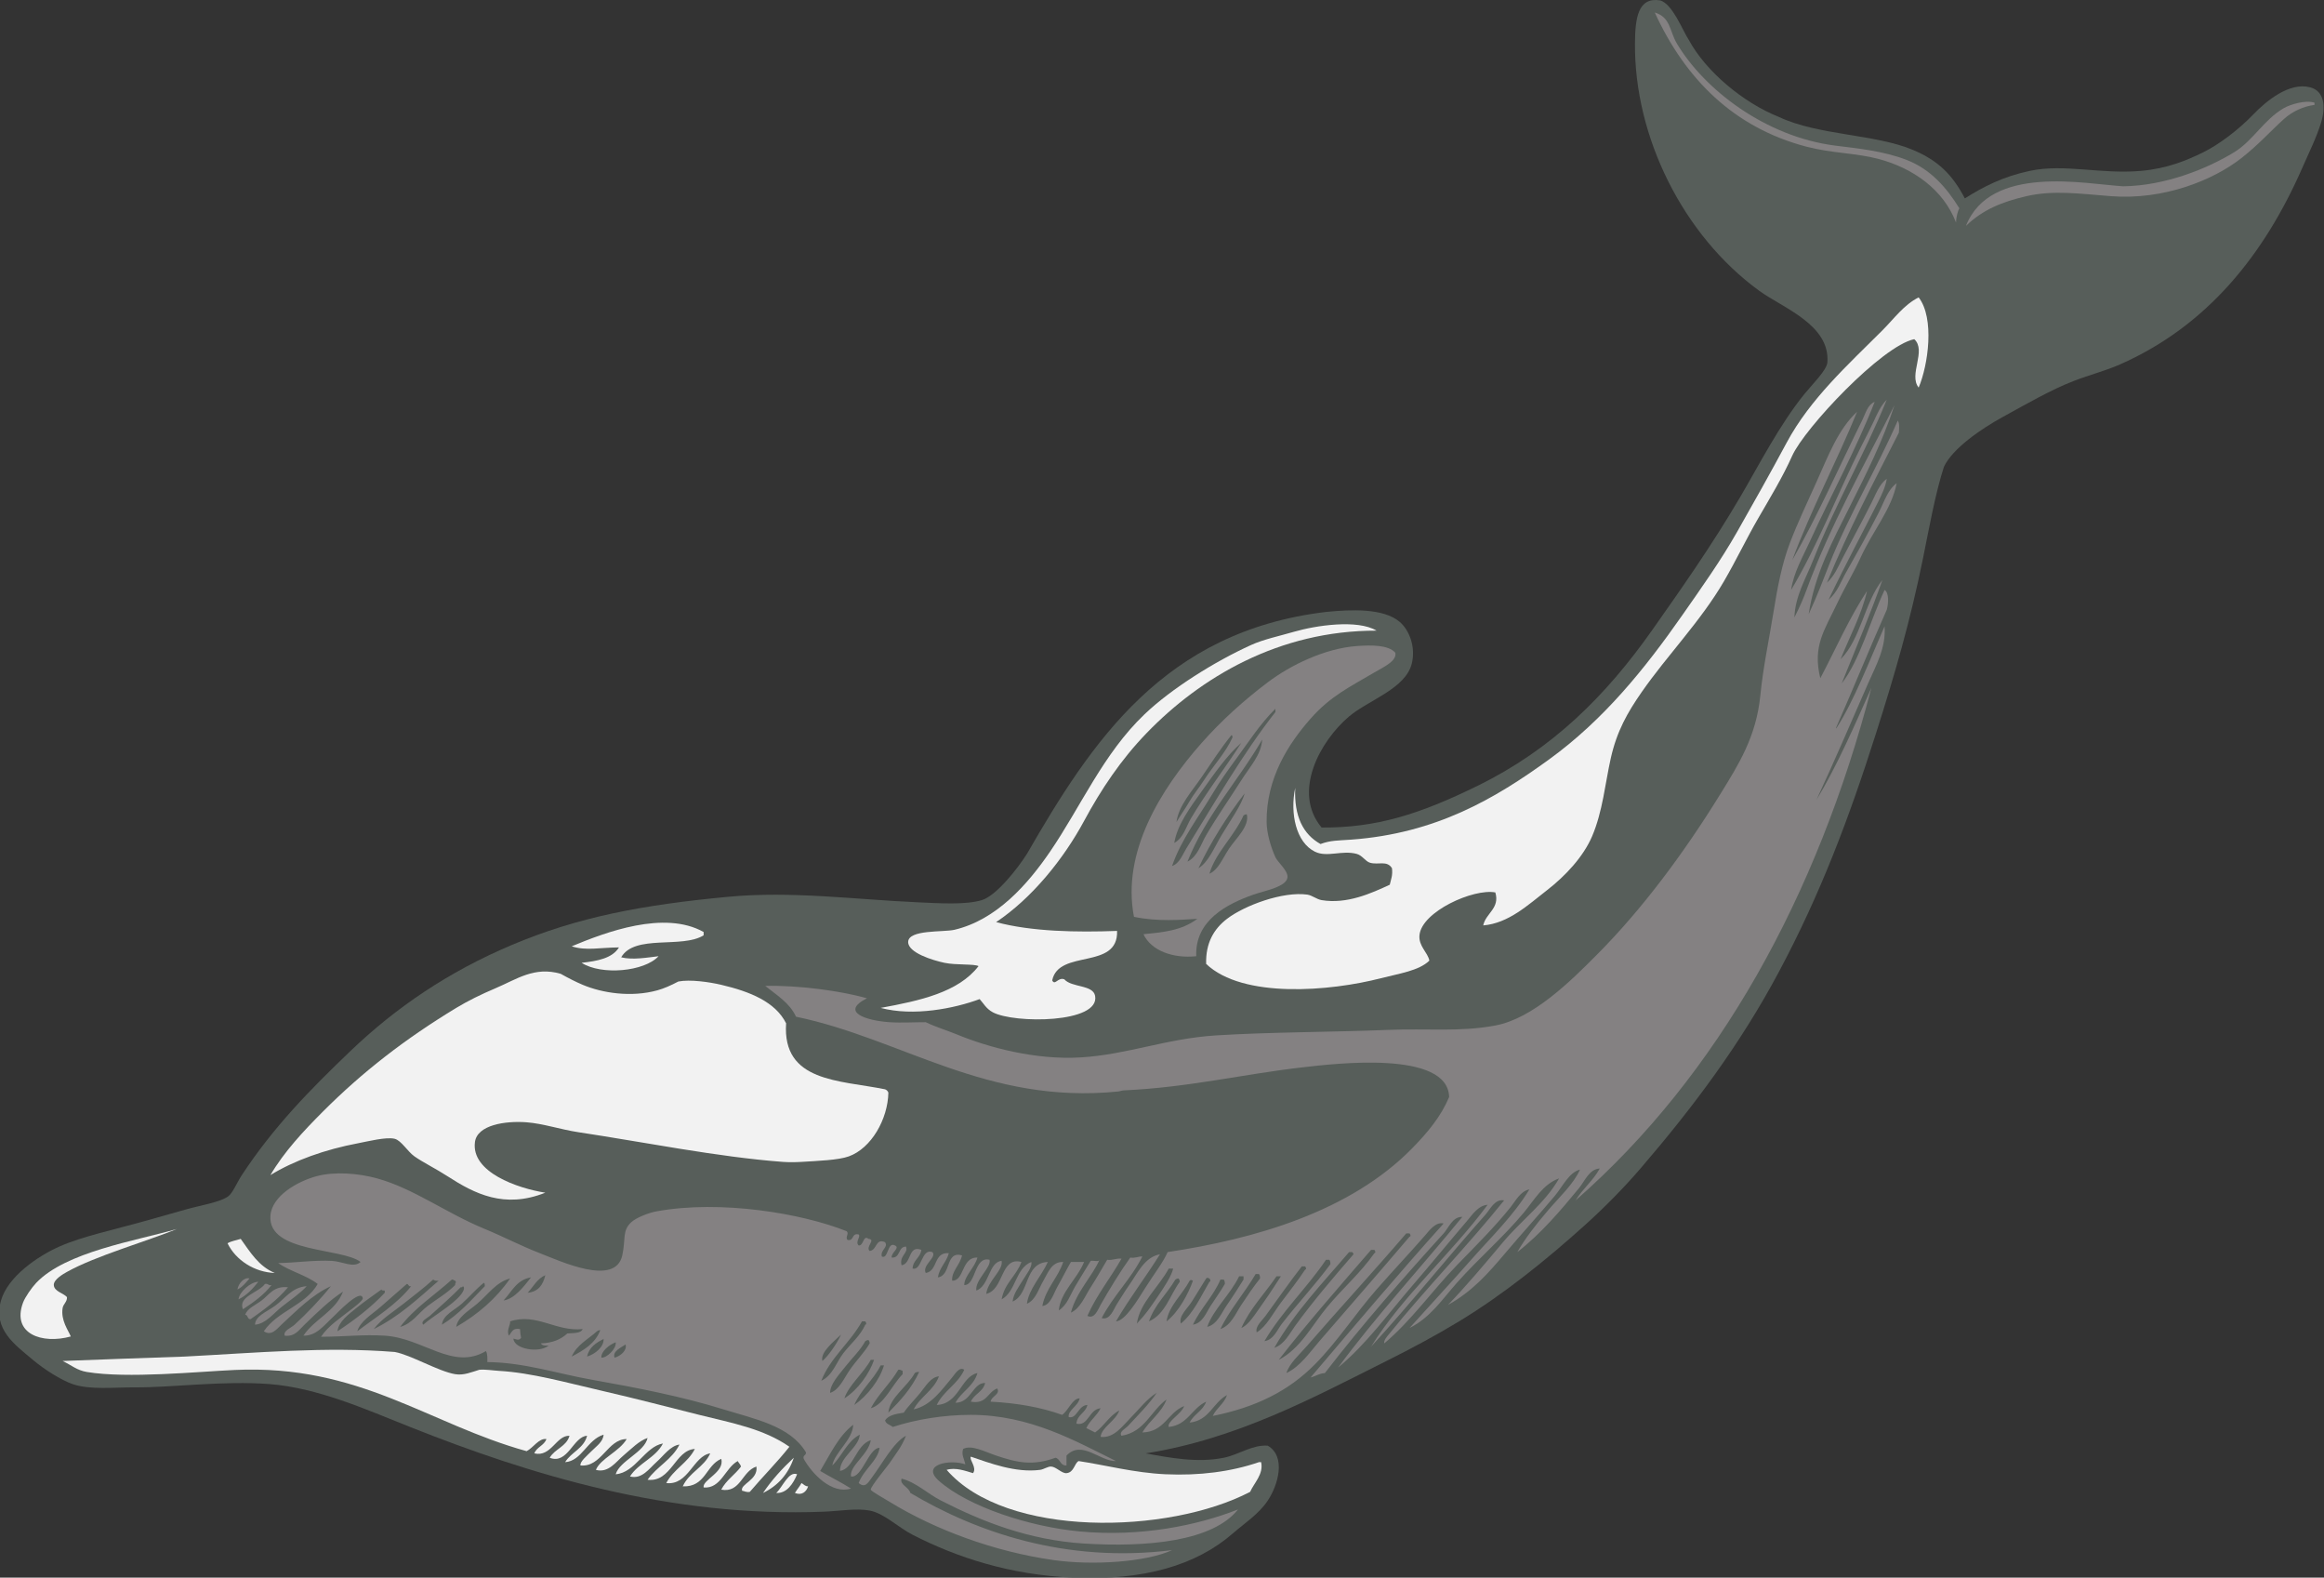
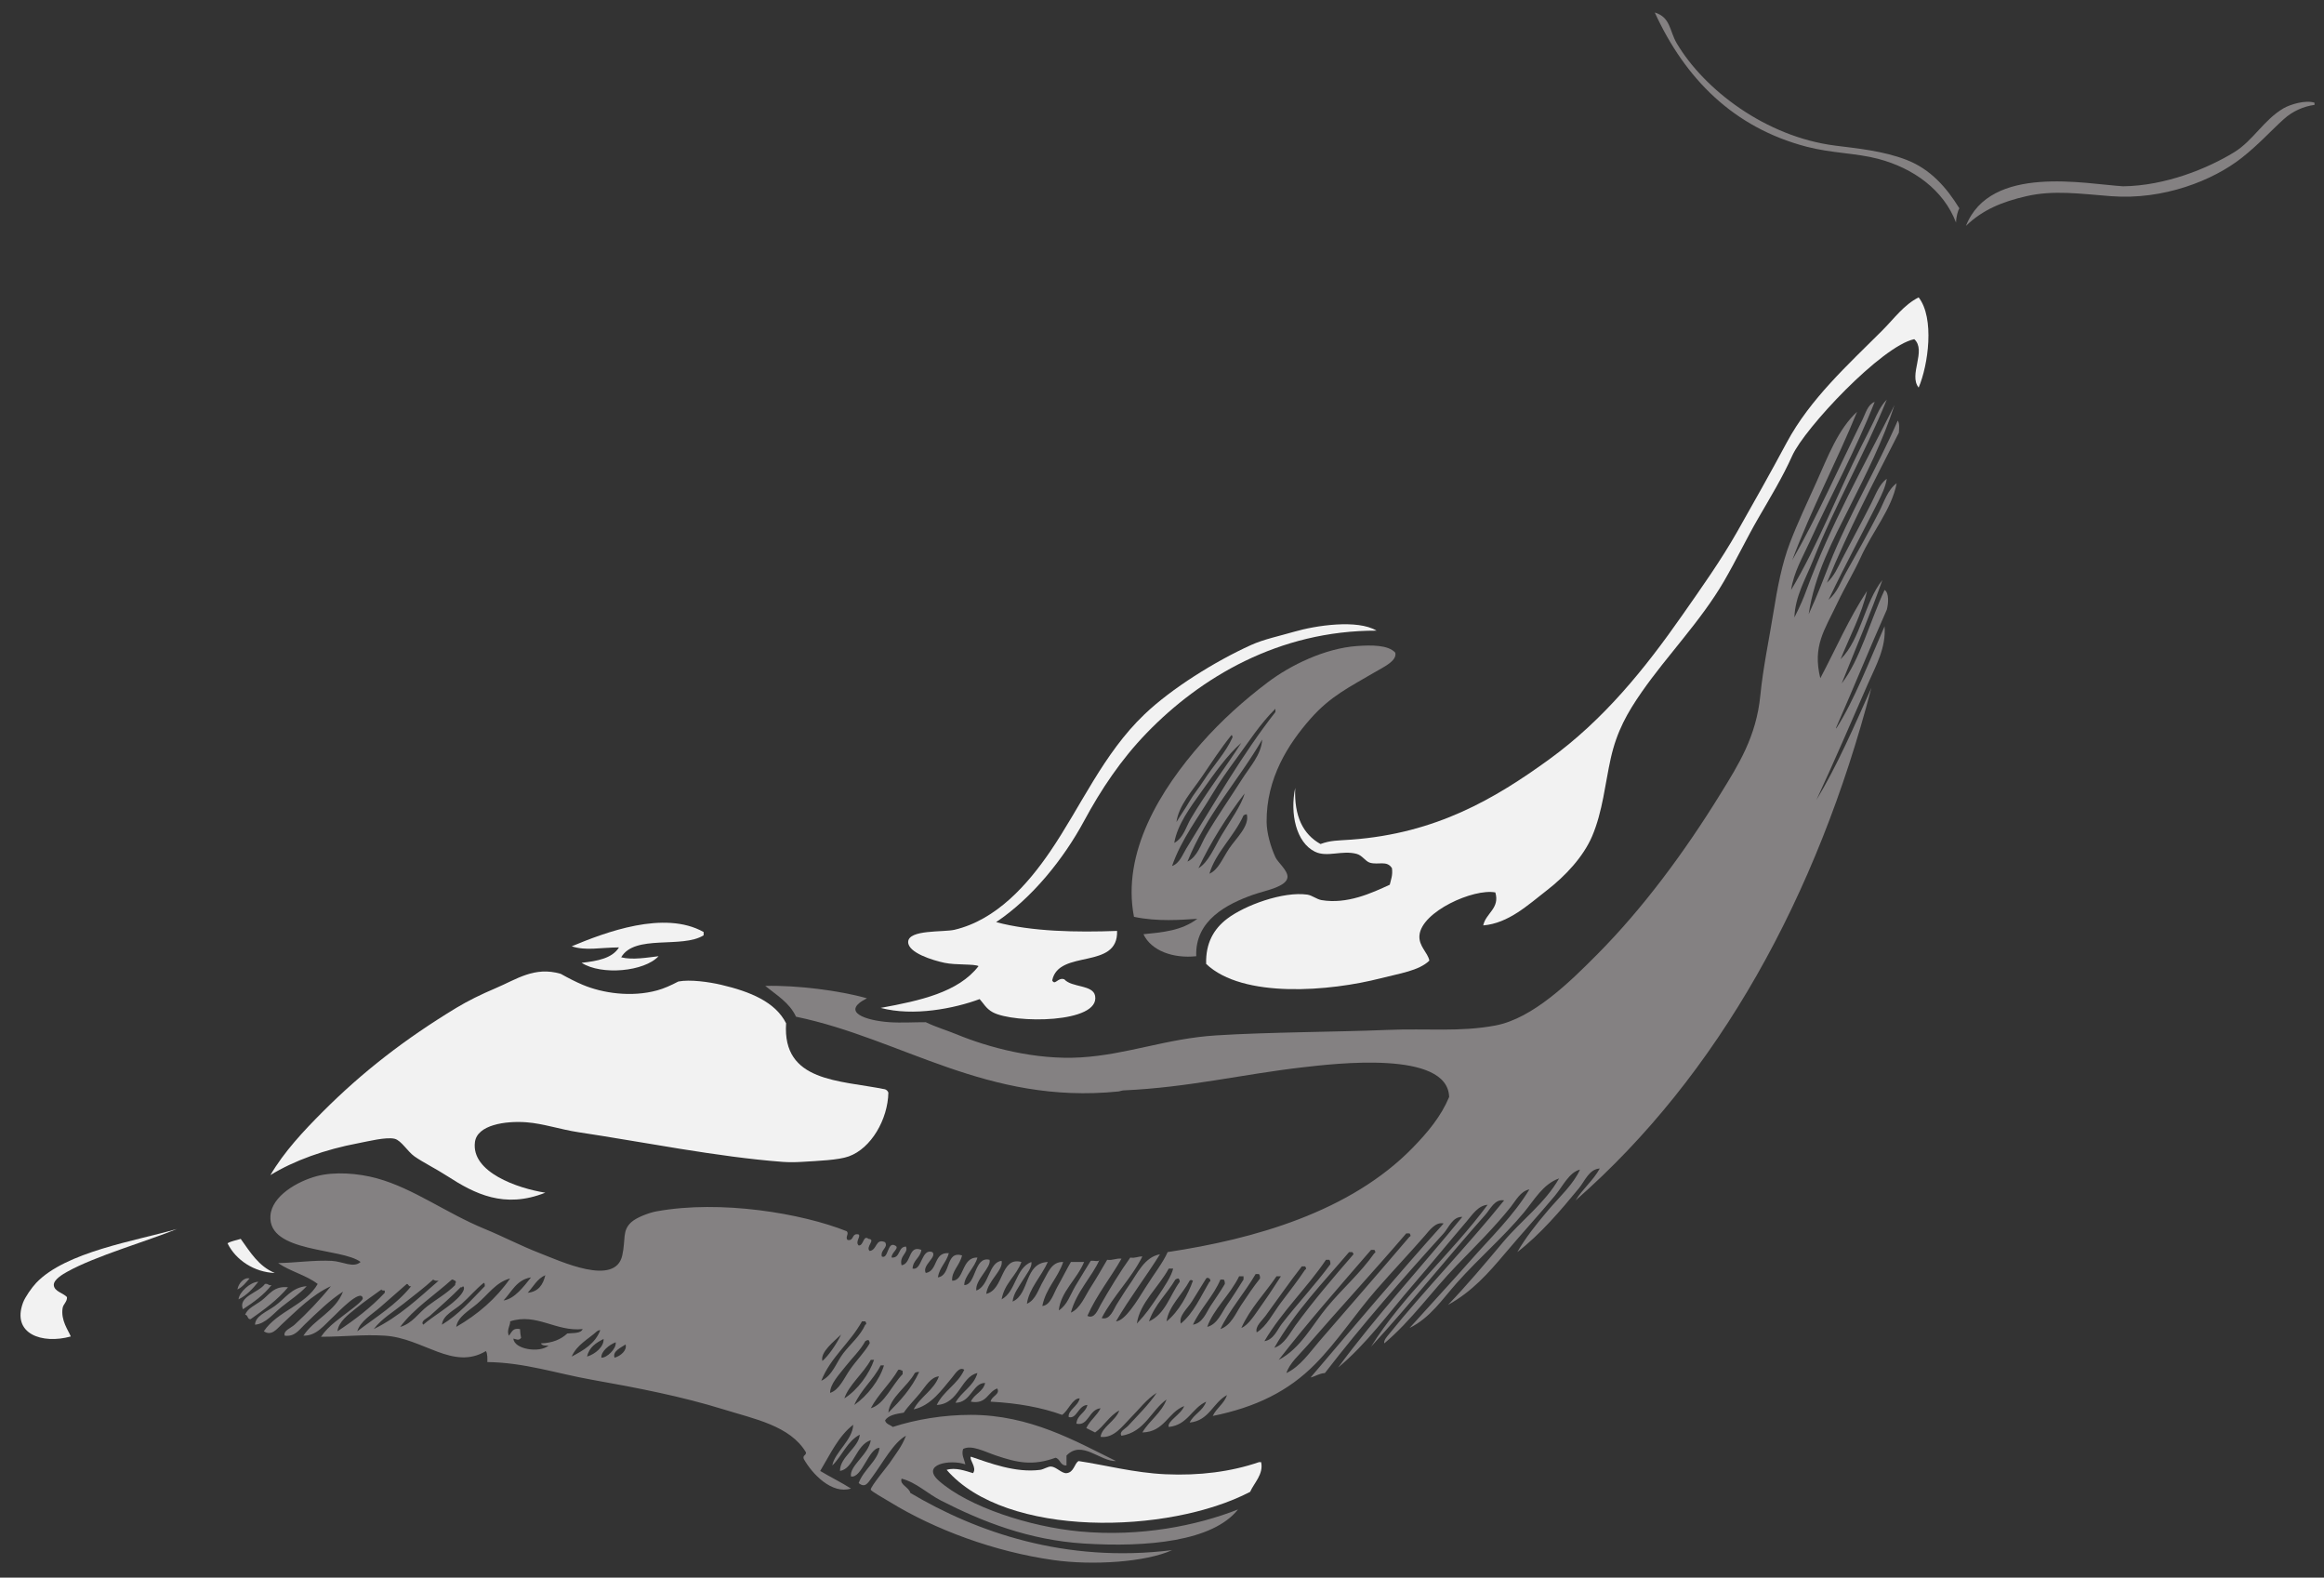
<svg xmlns="http://www.w3.org/2000/svg" viewBox="0 0 890.12 604.08" height="604.08" width="890.12" xml:space="preserve" id="svg2" version="1.1">
  <rect x="0" y="0" width="890.12" height="604.08" fill="#333333" stroke="none" />
  <defs id="defs6" />
  <g transform="matrix(1.333,0,0,-1.333,0,604.08)" id="g10">
    <g transform="scale(0.1)" id="g12">
-       <path id="path14" style="fill:#575e5a;fill-opacity:1;fill-rule:nonzero;stroke:none" d="m 3291.86,357.012 c 71.21,-13.067 149.27,-27.871 224.31,-12.637 44.14,8.965 81.28,37.793 126.37,34.766 53.62,-31.368 29.84,-113.243 0,-157.969 -25.75,-38.652 -66.32,-64.57 -101.09,-94.785 C 3437.15,35.762 3286.55,-8.926 3083.34,0 c -181.31,7.988 -332.42,57.266 -461.27,123.223 -41.1,21.035 -82.01,61.757 -123.22,69.511 -38.32,7.207 -86.86,-1.425 -129.53,-3.164 -444.93,-18.183 -848.79,107.227 -1191.1,243.282 -126.85,50.41 -264.978,112.48 -404.392,123.222 -133.144,10.235 -280.258,-10.254 -385.449,-9.492 -59.895,0.43 -130.348,-7.91 -180.082,9.492 C 175.41,567.559 127.242,598.008 94.555,625.566 43.207,668.887 -20.836,713.008 2.934,796.172 22.516,864.688 107.719,923.125 170.383,950.996 c 65.656,29.199 159.773,49.164 243.273,72.654 32.594,9.18 78.77,22.25 123.219,34.75 37.523,10.56 98.129,20.35 120.055,37.91 12.379,9.92 24.55,39.74 37.914,60.04 91.207,138.49 195.023,244.49 312.776,357.01 130.79,124.96 280.43,226.6 461.27,303.3 191.45,81.19 377.13,115.86 622.4,139 184.01,17.37 366.77,-7.89 546.57,-15.78 59.81,-2.63 136.34,-7.93 183.25,6.31 41.15,12.5 101.43,88.56 129.53,132.7 185.93,322.58 394.46,639.73 859.35,695.06 73.17,7.19 164.83,11.13 211.68,-28.44 27.04,-22.83 46.84,-71.5 34.76,-120.05 -18,-72.35 -124.78,-104.82 -180.09,-151.66 -83,-70.29 -164.34,-216.83 -78.98,-319.09 157.07,-1.02 280.78,37.69 448.64,120.06 213.93,104.99 367.85,257.57 502.33,448.63 83.64,118.84 168.92,239.54 252.76,382.28 53.84,91.7 111.66,205.35 183.23,293.83 21.82,26.96 64.75,68.9 66.36,91.62 7.66,108.32 -128.25,156.16 -195.89,205.36 -218.59,159.02 -359.15,441.65 -357.01,710.86 0.57,71.97 8.29,133.76 72.67,123.22 35.57,-10.36 64.68,-87.52 82.15,-113.74 48.82,-90.13 155.65,-179.89 259.06,-221.16 113.23,-53.24 276.9,-48.75 385.45,-94.78 72.33,-30.68 112.79,-70.99 148.49,-139.01 53.83,33.84 109,62.48 186.4,78.98 99.82,21.29 202.99,-10.12 319.11,0 75.82,6.62 130.9,29.65 180.07,53.71 44.24,21.65 102.48,65.84 142.18,107.42 38.71,40.56 105.05,94.46 164.28,78.99 41.67,-10.89 45.11,-56.59 31.6,-101.1 -12.96,-42.69 -35.36,-87.62 -53.71,-129.54 -109.64,-250.46 -273.83,-455.12 -524.47,-565.53 -41.95,-18.49 -85.25,-29.06 -132.68,-47.39 -65.03,-25.13 -135.76,-66.02 -205.36,-104.26 -61.09,-33.56 -142.63,-89.55 -167.45,-142.18 -25.16,-77.34 -43.77,-182.35 -60.03,-262.22 -37.69,-185.17 -81.07,-333.25 -135.85,-505.5 -76.82,-241.52 -158.65,-458.73 -278.03,-682.42 -112.2,-210.29 -247.21,-390.02 -398.09,-565.55 -48.56,-56.5 -104.54,-112.93 -157.96,-161.11 -112.83,-101.778 -235.14,-200.352 -363.32,-278.028 -68.14,-41.308 -136.92,-77.91 -208.53,-113.75 -206.35,-103.281 -429.65,-224.355 -691.9,-265.39 v 0" />
      <path id="path16" style="fill:#848182;fill-opacity:1;fill-rule:nonzero;stroke:none" d="m 5648.76,3882.89 c 70.22,178.09 344.38,120.04 451.79,113.74 121.29,1.52 242.16,50.78 319.1,97.94 54.28,33.27 85.11,93.3 142.18,126.38 18.57,10.77 62.73,24.32 88.46,15.79 0,-2.1 0,-4.2 0,-6.31 -30.28,-4.07 -62.23,-17.31 -88.46,-41.08 -38.42,-34.78 -71.17,-71.9 -120.06,-110.58 -83.01,-65.62 -225.83,-122.11 -375.98,-110.57 -89.41,6.86 -165,18.01 -243.27,0 -69.93,-16.11 -125.37,-38.67 -173.76,-85.31 z m -28.44,9.48 c -35.93,93.94 -122.28,156.42 -224.31,183.24 -62.85,16.53 -133.43,15.92 -205.37,34.77 -209.88,54.96 -348.9,195.48 -435.99,385.44 45.77,-13.65 42.1,-52.92 63.18,-88.47 79.12,-133.38 255.73,-268.45 454.96,-293.82 63.73,-8.12 137.85,-14.98 205.35,-41.07 69.2,-26.74 115.15,-79.83 151.66,-139.02 -3.55,-5.26 -9.27,-24.42 -9.48,-41.07 v 0" />
      <path id="path18" style="fill:#f2f2f2;fill-opacity:1;fill-rule:nonzero;stroke:none" d="m 5512.9,3418.46 c -29.82,36.7 23.42,105.97 -12.63,139.02 -93.28,-19.24 -315.57,-256.28 -350.69,-334.9 -27.33,-61.15 -63.24,-120.13 -97.95,-180.08 -33.49,-57.86 -62.69,-119.47 -97.94,-180.09 -66.68,-114.69 -162.68,-212.27 -236.95,-319.09 -40.59,-58.39 -71.06,-111.89 -88.47,-189.57 -16.18,-72.21 -23.17,-153.03 -53.71,-224.32 -25.13,-58.71 -76.69,-113.88 -129.53,-154.8 -54.75,-42.4 -110.47,-95.02 -183.24,-101.09 7.09,35 48.56,48.98 34.75,94.76 -62.66,11.8 -211.93,-54.92 -217.99,-123.2 -2.78,-31.23 24,-49.2 28.42,-72.68 -29.52,-29.08 -87.03,-37.13 -139.01,-50.54 -145.62,-37.6 -396.64,-59.4 -502.33,41.07 -1.69,60.33 22.41,100.76 60.02,129.53 50.65,38.77 161.15,79.36 230.63,69.51 13.74,-1.95 26.79,-13.4 41.08,-15.8 73.13,-12.28 143.03,19.79 195.87,44.24 3.32,14.59 8.95,26.86 6.33,47.38 -14.33,23.44 -39.11,8.67 -63.19,15.8 -13.42,3.99 -21.66,20.77 -37.91,25.28 -41.86,11.64 -85.06,-10.78 -120.06,6.31 -54.45,26.62 -72.27,109.66 -56.88,183.25 -3.51,-81.46 22.68,-133.2 72.68,-161.13 29.55,10.9 48.64,9.71 88.46,12.64 243.79,17.85 413.06,117.74 568.69,230.63 156.71,113.69 274.35,259.48 382.28,413.88 55.24,79.01 110.64,156.78 157.97,240.11 48.26,84.95 95.71,169.35 142.17,255.91 67.37,125.53 176.32,223.7 274.87,322.26 33.85,33.85 61.72,73.46 104.26,94.79 46.27,-59.53 27.61,-194.04 0,-259.08 v 0" />
      <path id="path20" style="fill:#848182;fill-opacity:1;fill-rule:nonzero;stroke:none" d="m 3437.19,1785.06 c -66.34,-7.05 -129.44,15.68 -151.65,63.18 55.88,5.88 108.3,9.51 154.8,44.24 -45.4,-2.71 -113.98,-8.81 -182.08,5.76 -35.85,185.02 76.41,366.11 194.72,499.74 56.56,63.89 119.82,121.06 189.56,173.77 65.1,49.21 163.9,97.55 255.92,104.25 41.89,3.06 90.38,3.43 110.57,-18.95 6.13,-23.84 -35.07,-42.13 -60.03,-56.87 -70.89,-41.86 -125.79,-67.55 -183.24,-132.69 -64.37,-73.01 -127.53,-171.29 -126.37,-296.98 0.29,-31.41 11.48,-70.86 25.27,-101.1 6.54,-14.33 35.65,-38 34.75,-56.87 -1.32,-28.28 -66.22,-39.36 -97.93,-50.55 -75.23,-26.54 -168.46,-73.49 -164.29,-176.93 z m 113.74,565.53 v 0 c -23.38,-31.74 -47.02,-65.43 -66.36,-97.93 -40.29,-67.76 -90.41,-131.51 -116.88,-208.52 21.85,7.64 30.1,32.85 41.06,50.55 83.39,134.7 161.96,271.86 255.91,391.76 0,3.16 0,6.31 0,9.47 -44.5,-44.17 -76.05,-94.15 -113.73,-145.33 z m -139.02,-293.81 v 0 c 29.18,14.26 38.64,50.1 53.72,75.82 32.22,55.04 67.75,105.31 101.09,157.96 25.59,40.42 56.96,72.38 60.03,116.9 -69.24,-119.27 -160.88,-216.15 -214.84,-350.68 z m 120.05,37.91 v 0 c 19.71,29.41 58.89,64.18 50.55,97.93 -4.33,0.13 -6.94,-1.49 -9.47,-3.17 -26.79,-59.61 -81.3,-108.18 -97.95,-167.44 25.78,11.49 37.06,43.07 56.87,72.68 z m -88.45,-56.88 v 0 c 28.51,17.03 44.83,58.46 66.35,94.79 24.64,41.6 57.41,86.23 66.34,120.06 -49.65,-64.12 -100.04,-144.26 -132.69,-214.85 z m 9.47,221.15 v 0 c -32.71,-45.78 -70.11,-95.68 -78.98,-148.47 26.45,14.06 33.71,46.31 47.39,69.49 44.48,75.43 101.47,149.14 145.33,218 -41.49,-35.87 -78.42,-89.59 -113.74,-139.02 z m 0,41.08 v 0 c -27.79,-40.82 -66.12,-81.74 -72.67,-129.53 14.7,24.1 25.48,38.51 36.5,57.73 12.79,22.31 28.8,40.9 42.49,62.32 27.04,42.28 62.61,79.1 82.15,123.22 -0.72,2.45 -0.09,6.23 -3.17,6.32 -30.13,-37.15 -57.44,-79.15 -85.3,-120.06 v 0" />
      <path id="path22" style="fill:#f2f2f2;fill-opacity:1;fill-rule:nonzero;stroke:none" d="m 3955.32,2720.24 c -281.05,0.58 -506.14,-134.63 -660.3,-293.82 -74.05,-76.46 -131.53,-162.67 -180.09,-252.75 -58.95,-109.35 -149.58,-221.78 -252.75,-290.66 102.21,-27.56 232.52,-29.57 347.53,-25.28 3.8,-113.32 -167.84,-51.21 -186.4,-142.16 8.13,-16.12 16.3,9.92 34.75,3.14 21.47,-24.16 82.35,-15.12 88.47,-47.38 15.04,-79.4 -232.84,-80.08 -293.83,-47.38 -19.63,10.5 -26.85,26.09 -37.91,37.91 -72.45,-26.98 -190.44,-50.38 -284.34,-25.28 112.95,20.78 222.96,44.51 281.18,120.04 -12.82,6.88 -64.31,2.38 -97.94,9.49 -33.31,7.02 -104.94,28.85 -104.26,60.02 0.78,36 101.64,27.52 132.7,34.77 121,28.22 210.98,130.86 274.86,224.3 88.55,129.51 153.09,281.89 271.71,394.93 77.76,74.1 202.36,151.94 306.46,199.03 35.75,16.18 80.89,25.61 123.21,37.92 62.12,18.06 182.08,36.16 236.95,3.16 v 0" />
      <path id="path24" style="fill:#f2f2f2;fill-opacity:1;fill-rule:nonzero;stroke:none" d="m 2720.01,309.629 c 25.22,7.851 54.68,-3.164 75.82,-9.473 11.98,16.289 -11.42,38.242 -6.32,47.383 53.18,-17.93 128.29,-47.207 199.04,-37.91 10.38,1.367 22.05,9.883 31.6,9.492 14.65,-0.625 30.6,-20.195 44.24,-18.965 21.71,1.934 22.58,28.301 34.75,34.746 76.23,-11.386 160.1,-33.847 249.58,-37.91 97.32,-4.433 188.41,7.207 268.55,34.746 2.11,0 4.21,0 6.32,0 7.57,-34.218 -20.23,-59.55 -31.6,-85.293 -234.74,-122.558 -702.03,-133.183 -871.98,63.184 v 0" />
-       <path id="path26" style="fill:#f2f2f2;fill-opacity:1;fill-rule:nonzero;stroke:none" d="m 2268.22,375.977 c -35.88,-45.215 -76.54,-85.645 -113.74,-129.532 -10.26,-1.836 -14.7,2.149 -22.12,3.164 -7.03,18.985 46.82,30.821 41.08,69.512 -42.18,-13.535 -45.08,-76.406 -101.1,-66.367 13.95,27.129 39.38,42.754 56.86,66.367 -1.84,6.563 -6.64,10.195 -9.48,15.781 -36.19,-19.629 -48.14,-80.312 -97.94,-75.82 -4.61,21.875 61.27,43.652 50.56,82.148 -44.63,-18.574 -44.81,-81.582 -110.59,-78.984 17.95,39.981 61.14,54.707 78.99,94.766 -48.77,-7.442 -62.52,-92.774 -126.37,-85.293 20.59,39.414 62,58.047 82.14,97.949 -57.31,-3.105 -67.31,-96.484 -135.86,-88.477 26.42,37.832 70.51,57.989 91.63,101.114 -26.45,-3.692 -44.58,-31.133 -66.35,-50.567 -20.43,-18.222 -41.38,-50.019 -75.83,-41.054 24.38,38.789 73.38,52.988 94.79,94.765 -51.75,-8.886 -79.37,-84.101 -135.86,-88.457 11.72,39.043 82.35,62.774 91.62,104.258 -24.4,-7.988 -46.12,-30.879 -69.5,-50.547 -21.36,-17.969 -42.98,-50.957 -78.99,-41.074 13.61,32.891 67.47,52.48 88.47,88.476 -55,0.196 -72.15,-81.601 -132.7,-75.839 -2.55,10.644 18.24,27.441 31.6,41.074 13.92,14.219 33.42,26.816 34.75,47.383 -47.35,-14.258 -62.51,-75.782 -110.58,-78.985 17.5,28.848 53.64,39.043 63.19,75.84 -39.86,-1.894 -55.29,-83.555 -107.42,-63.203 14.4,25.625 48.08,31.953 56.87,63.203 -38.39,1.641 -52.48,-62.226 -101.11,-50.566 6.88,18.418 28.24,22.324 34.76,41.093 -21.64,3.204 -37.73,-25.078 -56.86,-34.765 -283.75,78.594 -478.92,249.59 -838.829,233.242 -105.77,-4.805 -308.559,-25.176 -424.93,-5.762 -28.387,4.727 -43.449,19.16 -69.508,31.582 114.946,4.18 229.461,8.809 350.688,12.657 210.277,10.918 405.262,28.984 603.519,13.222 46.38,-8.32 124.98,-55.527 173.7,-63.789 24.58,-4.16 47.12,5.938 69.5,12.637 17.26,1.641 38.78,-2.129 56.87,-3.164 93.23,-5.293 194.45,-34.082 293.82,-56.856 98.31,-22.539 195.74,-48.164 281.18,-69.511 91.41,-22.832 184.95,-39.61 259.08,-91.621 z m 53.71,-113.731 c -4.9,-15.723 -18.2,-26.914 -37.91,-18.965 7.76,12.617 12.99,17.461 18.95,28.438 7.17,-4.024 10.06,-9.473 18.96,-9.473 z m -91.62,-18.965 c 18.34,16.778 35.67,63.477 60.02,53.711 -10.97,-26.836 -29.91,-55.742 -60.02,-53.711 z m 50.55,101.094 c -15.93,-47.266 -45.9,-80.469 -88.47,-101.094 25.45,37.735 55.69,70.684 88.47,101.094 v 0" />
      <path id="path28" style="fill:#f2f2f2;fill-opacity:1;fill-rule:nonzero;stroke:none" d="m 2021.78,1845.1 c -62.26,-38.89 -197.9,3.92 -236.95,-63.19 32.56,-8.32 76.28,-0.48 107.42,3.15 -40.5,-44.1 -163.87,-55.72 -221.16,-18.95 45.5,5.04 88.18,12.91 107.43,44.22 -55.19,-0.29 -94.32,-10.31 -135.86,3.17 96.84,40.39 266.08,104.43 379.12,41.07 0,-3.16 0,-6.33 0,-9.47 v 0" />
      <path id="path30" style="fill:#f2f2f2;fill-opacity:1;fill-rule:nonzero;stroke:none" d="m 789.625,875.156 c -58.977,2.11 -112.434,37.11 -135.855,85.313 10.46,6.386 25.246,8.457 37.91,12.636 27.242,-38.066 51.66,-78.945 97.945,-97.949 v 0" />
      <path id="path32" style="fill:#848182;fill-opacity:1;fill-rule:nonzero;stroke:none" d="m 716.965,859.355 c -10.485,-11.621 -19.735,-24.492 -34.762,-31.582 2.918,17.754 19.727,36.211 34.762,31.582 z M 5275.95,2439.05 c 51.49,80.16 95.74,194.93 139.01,293.83 4.55,-62.06 -24.46,-112 -47.39,-164.29 -49.24,-112.31 -97.15,-224.29 -148.49,-334.9 60.26,99.81 108.48,211.68 157.97,322.26 -155.48,-596.57 -438.14,-1111.85 -849.87,-1472.26 20.28,33.4 50.62,56.78 69.5,91.6 -30.59,-1.74 -42.91,-36.03 -60.02,-56.85 -52.37,-63.71 -110.61,-132.249 -176.93,-183.245 22.39,39.473 54.89,80.745 88.46,120.055 33.02,38.68 73.11,75.26 91.62,116.9 -31.81,-8.2 -49.38,-48.09 -72.67,-75.84 -45.84,-54.63 -94.16,-107.443 -142.16,-164.279 -48.72,-57.676 -94.92,-110.097 -164.3,-148.496 52.66,54.746 105.28,117.11 157.97,180.078 51.93,62.047 121.21,112.637 161.14,183.247 -46.32,-16.23 -71.65,-62.5 -101.1,-97.93 -59.73,-71.86 -128.7,-130.16 -192.73,-202.192 -42.46,-47.773 -76.35,-100.156 -135.85,-129.55 58.94,65.644 118.53,129.57 176.93,195.878 57.37,65.176 121.46,126.234 167.44,202.204 -25.74,-4.96 -39.31,-32.5 -53.71,-50.54 -45.95,-57.58 -101.62,-112.601 -154.81,-167.445 -71.39,-73.633 -131.21,-159.59 -208.52,-224.336 -2.05,8.614 7.6,19.024 12.64,25.293 102.28,127.11 228.35,256.66 331.74,385.448 -26.94,4.9 -39.82,-25.49 -53.71,-41.09 -107.98,-121.311 -217.6,-258.557 -328.58,-379.123 89.72,145.136 230.59,266.484 334.88,407.563 -27.42,-2.04 -44.65,-29.44 -60.02,-47.39 -50.99,-59.568 -101.77,-121.873 -154.8,-183.24 -70.13,-81.133 -133.65,-170 -214.84,-236.953 106.23,144.395 239.5,289.16 357.01,432.833 -28.3,0.88 -39.06,-31.27 -53.71,-47.403 -114.25,-125.782 -235.11,-263.535 -341.21,-401.231 -16.83,-1.074 -26.55,-9.258 -41.08,-12.636 126.55,148.32 252.09,297.636 382.29,442.3 -22.86,5.88 -42.01,-21.324 -53.71,-34.742 -44.69,-51.23 -92.86,-102.031 -139.02,-154.805 C 3894.59,758.34 3842.73,677.969 3778.4,612.93 3702,535.723 3608.48,489.531 3484.57,464.434 c 10.7,23.007 32.56,34.863 41.08,60.039 -40.65,-21.504 -50.84,-73.438 -107.42,-78.985 11.72,24.082 38.16,33.438 47.4,60.02 -41.27,-18.77 -52.92,-67.149 -107.43,-72.656 -6.02,15.898 36.53,36.894 44.23,60.019 -47.06,-18.242 -56.36,-74.219 -120.05,-75.82 20.19,34.57 54.27,55.254 69.51,94.785 -45.32,-32.617 -62.47,-93.398 -129.53,-104.258 -8.1,11.524 11.23,20.078 18.95,28.418 25.58,27.656 60.8,62.539 82.14,94.785 -28.89,-17.773 -50.95,-47.793 -75.82,-72.656 -22.18,-22.187 -46.95,-58.437 -85.31,-53.711 3.03,27.793 43.04,45.215 53.71,75.82 -28.9,-15.332 -43.52,-44.941 -69.5,-63.183 -8.49,4.16 -16.8,8.476 -25.28,12.637 10.5,22.148 30.23,35.078 41.07,56.875 -34,-3.106 -34.43,-52.247 -69.5,-44.239 2.13,26.289 26.5,30.371 31.59,53.711 -26.71,-1.074 -29.95,-41.113 -53.71,-34.746 -3.06,19.434 27.07,31.465 31.6,53.691 -20.71,0.665 -32.33,-35.039 -50.56,-47.382 -59.58,21.504 -128.29,33.886 -205.36,37.91 1.71,16.015 28.67,20.683 18.96,37.91 -28.01,-9.902 -29.64,-46.191 -75.83,-37.91 9.35,22.246 35.29,27.91 41.08,53.711 -35.73,0.742 -40.02,-56.699 -85.31,-56.856 17.22,32.266 52.25,46.739 63.19,85.293 -47.38,-9.609 -52.32,-88.711 -116.89,-91.621 19.34,40.684 60.49,59.551 78.98,101.094 -14.14,10.176 -27.09,-13.125 -34.76,-22.109 -28,-32.852 -59.79,-80.918 -110.57,-91.622 19.18,36.622 57.4,54.219 72.66,94.786 -23.24,-1.68 -38.32,-28.418 -53.71,-47.403 -15.84,-19.531 -34.59,-37.617 -47.39,-56.855 -21.71,-3.574 -43.77,-6.797 -53.71,-22.129 2.47,-11.211 14.77,-12.617 22.12,-18.945 67.33,21.777 146.17,34.746 224.31,34.746 170.43,0 301.7,-75.957 417.04,-132.696 -45.18,-2.011 -97.71,61.973 -142.16,15.801 0,-9.473 0,-18.965 0,-28.437 -18.86,-0.938 -17.12,18.691 -31.61,22.109 -65.72,-23.828 -110.07,-14.141 -170.6,6.328 -34.25,11.582 -70.79,31.641 -94.78,18.965 -5.65,-16.328 3.02,-28.398 6.31,-44.238 -43.48,15.351 -129.56,0.039 -75.82,-47.403 85.02,-75.039 261.29,-131.914 404.41,-145.312 174.66,-16.387 337.59,16.973 454.95,63.183 -72.55,-91.464 -260.52,-109.238 -442.32,-97.949 -158.89,9.883 -293.3,63.203 -410.72,123.223 -40.22,20.547 -71.51,52.539 -113.73,63.183 -6.02,-17.89 20.82,-23.789 25.27,-41.074 188.39,-111.777 444.81,-202.441 751.94,-164.297 -75.26,-34.414 -227.53,-44.57 -341.22,-28.418 -169.45,24.043 -340.2,87.305 -470.75,167.442 -15.92,9.785 -52.91,30.215 -53.71,34.746 -1.42,8.047 48.17,67.559 53.71,75.84 18.44,27.539 35.59,47.871 47.39,78.984 -35.75,-18.887 -67.25,-79.101 -97.94,-120.058 -10.4,-13.887 -19.04,-31.7 -37.91,-15.801 13.56,38.164 55.36,64.511 60.03,101.094 -31.13,0.527 -50.77,-88.301 -82.15,-82.129 -5.02,30.664 50.86,63.046 56.87,104.257 -43.07,-13.925 -48.62,-81.816 -88.46,-88.476 -0.67,40.156 54.26,67.305 56.87,104.258 -36.69,-19.121 -50.58,-61.035 -78.98,-88.457 6.61,37.734 58.93,73.593 60.02,116.894 -42.81,-33.008 -66.23,-85.41 -94.78,-132.695 28.93,-17.402 60.2,-32.461 88.46,-50.547 -54.77,-17.129 -111.14,41.289 -135.85,85.312 -3.38,11.797 7.84,9.004 6.32,18.946 -45.36,76.133 -148.7,95.859 -236.96,123.222 -120.12,37.247 -246.35,61.661 -379.12,85.293 -100.76,17.93 -193.15,49.356 -299.28,50.567 0.19,9.394 0.79,23.75 -4.02,31.582 -95.04,-56.777 -180.16,37.285 -290.67,44.238 -62.18,3.906 -115.931,-3.066 -183.24,-3.164 21.973,32.832 55.145,53.086 91.62,82.149 1.86,1.464 29.42,22.285 28.44,28.437 -4.88,30.254 -74.442,-43.477 -82.15,-50.566 -30.125,-27.676 -50.484,-57.598 -88.46,-56.856 31.867,48.164 91.355,68.711 113.738,126.367 -37.07,-23.457 -73.754,-59.316 -110.582,-94.785 -17.149,-16.504 -27.735,-34.785 -56.867,-31.582 -4.7,14.473 17.261,21.445 28.433,31.582 34.348,31.211 74.957,73.711 104.262,110.586 -54.375,-24.707 -97.988,-69.902 -142.176,-110.586 -12.426,-11.426 -28.324,-34.062 -50.551,-18.945 38.883,58.008 119.461,74.316 154.817,135.859 -32.578,25.332 -79.598,36.25 -113.742,60.02 47.89,0.605 105.086,9.101 154.808,6.308 30.715,-1.718 61.84,-21.582 82.14,-3.144 -53.655,41.25 -266.48,25.547 -259.062,132.692 3.946,57.07 77.84,98.99 132.696,113.73 51.16,13.75 119.196,8.73 173.766,-6.32 105.54,-29.13 198.26,-99.59 309.61,-145.32 51.84,-21.286 103.24,-48.356 157.97,-69.509 59.58,-23.027 216.95,-96.914 236.95,-6.308 10.21,46.172 -0.72,70.39 25.29,94.767 15.02,14.08 51.71,27.77 72.66,31.6 185.46,33.87 418.74,-5.88 546.57,-56.875 8.68,-7.324 -5.51,-17.949 3.16,-25.274 19.22,-3.418 10.55,21.055 31.6,15.801 6.68,-6.445 -10.88,-20.976 0,-31.601 14.73,-0.938 12.51,31.582 28.43,18.964 22.09,-1.718 -9.89,-23.125 3.16,-34.765 22.28,2.949 15.7,37.187 44.23,25.273 10.01,-15.664 -13.72,-21.035 -9.47,-41.054 19,-9.317 15.89,43.906 37.91,31.582 15.71,-6.758 -11.73,-20.821 -9.48,-34.746 26.03,-1.817 17.35,31.093 41.07,31.601 8.16,-18.574 -19.88,-25.801 -12.63,-53.711 29.11,4.043 18.52,59.317 56.86,44.219 -3.08,-23.242 -23.86,-28.789 -25.27,-53.711 27.36,-6.953 24.82,59.121 56.87,47.402 14.46,-14.375 -30.63,-37.949 -18.96,-60.039 35.54,5.547 21.58,60.567 66.35,56.875 -7.15,-26.562 -26.76,-40.644 -31.6,-69.511 39.08,5.234 20.97,77.05 69.51,63.203 -6.29,-28.653 -30.29,-44.961 -28.44,-72.676 35.47,-1.113 26.31,67.988 72.67,66.348 -7.87,-29.239 -37.65,-52.579 -37.91,-78.985 34.43,-0.508 27.78,83.672 72.66,72.656 6.32,-21.503 -42.46,-58.203 -37.91,-88.457 37.32,13.379 35.55,82.207 72.67,85.293 5.49,-26.797 -39.82,-56.875 -44.23,-94.765 51.72,12.09 40.29,108.008 101.09,91.621 -14.54,-40.215 -48.79,-60.742 -56.86,-107.422 41.6,22.637 39.3,89.18 85.3,107.422 3.54,-14.317 -14.35,-35.449 -25.28,-53.711 -11.26,-18.828 -26.41,-37.871 -28.43,-60.02 49.82,21.797 32.63,110.586 101.11,113.731 -17.84,-40.215 -54.8,-77.754 -60.04,-120.059 25.76,11.153 33.21,42.656 47.4,66.348 12.67,21.191 23.16,55.234 56.86,53.711 -15.45,-46.68 -49.62,-74.649 -60.02,-126.387 23.73,2.012 32.06,35.527 44.23,56.875 13.62,23.906 25.91,49.102 37.91,69.512 12.64,0 25.28,0 37.91,0 -19.76,-48.77 -67.64,-85.996 -72.66,-139.004 24.06,14.844 33.46,45.781 47.39,69.492 14.69,25.02 30,49.004 44.23,72.656 7.56,1.934 22.92,-3.945 25.27,3.164 -20.35,-47.226 -66.34,-91.621 -82.14,-151.64 26.5,10.801 41,48.086 56.87,72.656 16.58,25.684 32.09,53.047 47.39,78.984 17.15,-2.402 24.49,5.02 41.08,3.164 -28.46,-50.957 -71.94,-104.941 -97.95,-164.296 20.84,-10.528 30.98,19.394 37.91,31.601 24.63,43.418 55.94,94.922 85.31,135.86 14.96,-2.344 21.72,3.554 34.75,3.164 -32.74,-65.215 -83.5,-112.383 -116.9,-176.934 24.4,-7.207 34.59,26.289 44.23,41.074 10.92,16.739 22.93,37.09 34.76,53.711 23.74,33.36 43.76,80.352 88.46,88.457 -40.87,-65.488 -87.27,-125.469 -126.38,-192.715 26.67,2.012 60.17,58.008 85.31,97.93 24.66,39.16 50.34,71.582 63.18,101.113 247.92,37.246 524.87,115.355 704.55,300.135 43.65,44.9 80.93,89.65 104.26,145.33 -3.64,135.69 -331.39,95.41 -420.21,85.32 -172.05,-19.61 -327.92,-57.87 -514.97,-66.35 -5.94,-0.27 -10.68,-2.66 -15.8,-3.17 -378.21,-37.96 -620.94,151.59 -925.7,214.83 -18.61,40.37 -55.9,62.05 -88.46,88.48 91.21,2.4 215.67,-13.64 292.31,-35.61 -78.14,-39.26 -2.7,-64.06 64.7,-68.65 34.22,-2.35 73.22,0.19 104.26,0 31.04,-14.83 60.48,-23.21 88.47,-34.77 90.83,-37.54 226.39,-74.29 357,-66.35 134.57,8.21 245.55,54.15 388.6,63.21 151.43,9.57 344.77,9.65 492.88,15.78 114.2,4.73 207.2,-6.54 309.61,12.64 107.95,20.23 214.92,125.82 293.82,205.37 129,130.04 248.29,290 353.85,461.27 50.35,81.68 102.07,162.57 113.74,281.18 7.99,81.11 25.03,160.05 37.92,240.11 11.2,69.63 24.09,138.28 47.38,199.04 22.23,57.99 50.18,116.72 75.83,173.77 33.71,74.96 62.22,151.66 116.9,202.2 -59.25,-145.06 -130.91,-277.7 -186.4,-426.52 72.6,126.7 135.46,269.65 202.2,404.4 8.72,17.6 14.41,42.46 34.75,50.55 -55.4,-141.02 -124.33,-264.9 -186.4,-401.24 -20.08,-44.1 -46.37,-88.34 -53.71,-139.02 76.73,128.16 133.3,276.85 202.19,413.89 11.84,23.53 23.73,45.84 34.76,69.51 9.81,21.05 19.64,44.98 37.91,63.18 -64.48,-158.48 -146.51,-297.85 -211.68,-461.27 -20.77,-52.08 -51.91,-103.87 -53.71,-164.29 17.72,35.55 24.99,52.4 34.75,78.98 68.5,186.4 166.17,358.25 252.76,530.78 -32.84,-101.68 -81.38,-197.73 -129.54,-293.82 -47.9,-95.59 -100.16,-192.72 -116.9,-306.46 27.85,60.54 40.63,96.6 60.03,145.33 55.78,140.08 135.5,272.08 195.89,410.72 5.51,-8.84 4.01,-21.25 3.16,-34.75 -72.08,-141.72 -144.59,-279.53 -206.78,-431.12 21.78,20.17 30.39,42.36 44.22,69.22 26.06,50.6 55.82,104.42 83.57,159.7 12.75,25.38 23.61,55.56 44.23,69.5 -3.75,-23.22 -14.63,-45.73 -24.99,-66.34 -46.41,-92.32 -86.83,-165.5 -142.45,-281.19 26.13,22.57 34.83,51.3 50.55,78.98 31.88,56.21 63.95,113.37 94.77,173.77 14.69,28.78 24.67,63.48 50.55,82.15 -14.64,-75.4 -68.81,-136.68 -104.25,-214.84 -17.6,-38.82 -44.99,-84.4 -66.35,-129.54 -37.01,-78.2 -71.51,-122.56 -48.82,-215.72 45.47,86.18 81.92,171.03 134.11,250.47 -13.92,-64.01 -50.61,-132.61 -75.81,-195.88 58.2,57.65 68.44,163.25 120.05,227.48 -32.55,-92.8 -77.94,-200.06 -116.9,-296.98 51.87,66.08 82.3,180.98 123.22,268.54 13.16,-7.9 11.26,-38.88 6.32,-56.86 -49.65,-111.48 -96.03,-226.23 -145.33,-338.06 0,-1.05 0,-2.1 0,-3.16 z M 3791.04,679.277 v 0 c 87.44,101.192 173.36,199.59 259.07,300.137 4.92,0.84 2.19,6.934 0,9.473 -3.17,0 -6.32,0 -9.47,0 -92.46,-107.832 -193.26,-217.11 -284.36,-322.246 -22.67,-26.172 -51.28,-50.567 -60.02,-78.985 40.34,19.317 66.85,59.297 94.78,91.621 z m 22.11,97.95 v 0 c 44.19,53.222 96.39,98.418 135.85,154.804 4.93,0.821 2.2,6.934 0,9.473 -3.15,0 -6.31,0 -9.47,0 -89.82,-103.945 -180.68,-206.875 -265.39,-315.938 63.08,32.715 95.98,99.805 139.01,151.661 z m -91.63,-53.711 v 0 c 53.34,73.105 109.8,138.789 167.46,205.351 0,3.164 -2.55,3.77 -3.16,6.328 -3.16,0 -6.33,0 -9.48,0 -75.1,-88.144 -155.44,-171.035 -214.84,-274.863 28.91,9.297 43.8,40.938 60.02,63.184 z m -37.89,6.308 v 0 c 45.69,58.77 95.71,111.719 139,170.606 0.24,5.508 -0.7,9.824 -3.16,12.636 -3.15,0 -6.32,0 -9.48,0 -55.23,-81.66 -126.13,-147.675 -176.92,-233.789 26.66,3.946 37.24,33.457 50.56,50.547 z m -3.17,60.039 v 0 c 23.6,31.465 48.93,63.731 69.5,94.766 4.92,0.84 2.2,6.934 0,9.492 -3.15,0 -6.32,0 -9.48,0 -34.03,-43.516 -71.89,-97.871 -104.25,-142.187 -10.96,-15 -30.35,-30.137 -25.28,-47.383 28.43,17.109 46.41,54.492 69.51,85.312 z m -12.64,75.821 v 0 c -33.5,-49.707 -75.28,-91.114 -101.1,-148.496 21.28,8.867 37.68,36.699 63.19,72.675 22.58,31.856 36.86,55.332 50.55,75.821 -4.21,0 -8.43,0 -12.64,0 z m -101.1,-82.149 v 0 c 17.6,26.66 34.91,52.207 53.71,75.82 0.25,5.508 -0.7,9.844 -3.16,12.657 -3.16,0 -6.32,0 -9.48,0 -31.02,-53.282 -77.93,-107.344 -101.1,-157.969 30.52,10.527 44.06,45.312 60.03,69.492 z m -6.32,82.149 v 0 c -24.92,-52.012 -74.72,-95.801 -91.62,-145.332 29.55,7.519 41.24,41.015 56.87,63.183 16.49,23.399 32.26,48.906 47.39,72.676 0,3.144 0,6.309 0,9.473 -4.21,0 -8.43,0 -12.64,0 z m -82.14,-85.313 v 0 c 13.87,21.367 28.83,42.051 41.06,63.203 0.24,5.489 -0.69,9.824 -3.15,12.637 -3.16,0 -6.31,0 -9.48,0 -20.76,-48.75 -56.79,-82.227 -78.98,-129.551 28.02,4.57 37.86,34.18 50.55,53.711 z m -3.17,69.512 v 0 c 4.92,0.84 2.2,6.933 0,9.472 -4.5,1.231 -5.32,3.809 -9.46,0 -12.96,-20.468 -26.33,-43.183 -41.09,-66.328 -13.02,-20.468 -38.6,-41.875 -31.58,-63.203 36.92,30.469 57.11,77.696 82.13,120.059 z m -47.38,3.164 v 0 c -4.51,1.23 -5.33,3.789 -9.48,0 -20.32,-38.77 -60.79,-73.867 -66.34,-116.895 34.87,27.364 62.36,78.614 75.82,116.895 z m -37.91,-3.164 v 0 c 0.13,4.355 -1.49,6.933 -3.16,9.472 -4.35,0.137 -6.94,-1.484 -9.48,-3.144 -24.11,-41.191 -59.17,-71.426 -75.82,-120.059 46.78,20.606 60.1,74.688 88.46,113.731 z m -31.6,37.91 v 0 c -28.65,-52.969 -83.41,-98.516 -91.62,-157.969 27.93,29.61 37.25,44.414 60.9,78.985 17.79,26.035 38.68,57.773 43.36,78.984 -4.21,0 -8.43,0 -12.64,0 z M 2628.39,587.656 v 0 c -20.85,-38.984 -72.26,-70.156 -75.83,-113.73 34.12,34.316 67.01,69.883 88.46,116.894 -5.5,0.235 -9.82,-0.722 -12.63,-3.164 z m -47.39,9.473 v 0 c -23.17,-40.02 -57.09,-69.277 -78.99,-110.566 39.31,11.367 61.04,67.343 91.62,97.929 0,3.164 0,6.328 0,9.473 -4.27,0.996 -6.03,4.512 -12.63,3.164 z m -41.08,12.656 v 0 c -3.16,0 -6.31,0 -9.47,0 -21.02,-42.168 -56.98,-69.414 -75.82,-113.75 37.89,26.426 73.1,72.09 85.29,113.75 z m -28.43,15.781 v 0 c -3.16,0 -6.32,0 -9.48,0 -21.28,-38.847 -63.76,-73.007 -75.82,-110.586 38.78,24.512 71.93,71.172 85.3,110.586 z m -69.51,-28.437 v 0 c 18.65,26.934 42.04,49.961 56.87,75.82 0.13,4.356 -1.49,6.953 -3.16,9.492 -4.35,0.137 -6.94,-1.484 -9.48,-3.164 -13.6,-25.586 -37.48,-47.968 -56.86,-72.656 -19.12,-24.336 -44.14,-50.527 -44.24,-75.84 26.04,7.871 40.03,42.012 56.87,66.348 z m -18.95,47.402 v 0 c 20.97,27.285 48.91,49.903 63.18,82.129 4.92,0.84 2.2,6.934 0,9.492 -3.15,0 -6.32,0 -9.48,0 -34.43,-62.207 -90.72,-103.691 -116.89,-170.605 32.68,15.058 42.87,52.539 63.19,78.984 z M 2363,622.402 v 0 c 16.57,14.004 40.56,47.891 53.71,75.84 -19.97,-19.219 -60.66,-50.703 -53.71,-75.84 z m -565.54,47.403 v 0 c -12.85,-8.828 -38.52,-19.61 -31.58,-37.91 17.28,4.394 36.62,21.484 31.58,37.91 z m -28.43,6.308 v 0 c -19.23,-7.539 -42.52,-26.386 -41.07,-44.218 15.71,-1.114 44.18,26.503 41.07,44.218 z m -34.75,9.492 v 0 c -21.62,-11.035 -41.65,-23.652 -47.39,-50.546 23.77,7.089 48.86,28.593 47.39,50.546 z m -18.96,22.11 v 0 c -25.45,-22.988 -58.01,-38.887 -72.66,-72.656 34.57,18.086 67.71,37.597 82.14,75.82 -4.35,0.137 -6.93,-1.504 -9.48,-3.164 z m -249.59,28.437 v 0 c 1.63,-9.14 -11.52,-26.875 -3.16,-41.074 8.64,11.66 11,22.695 31.59,18.965 0.31,-10.059 1.64,-17.324 3.17,-25.273 -7.22,-8.809 -12.84,-4.2 -22.12,-2.032 1.42,-30.547 74.67,-42.558 101.1,-20.097 -9.98,-0.508 -19.07,-0.118 -22.11,6.308 33.68,1.074 57.83,11.68 75.82,28.438 17.14,1.816 38.54,-0.625 44.23,12.656 -76.86,-8.184 -132.69,47.187 -208.52,22.109 z m 50.55,82.149 v 0 c 30.66,3.027 44.26,23.125 50.55,50.547 -23.47,-10.235 -34.42,-32.969 -50.55,-50.547 z m -69.5,-22.129 v 0 c 31.62,4.414 58.5,40.332 78.98,66.348 -41.58,-6.856 -55.46,-41.426 -78.98,-66.348 z m -75.83,-9.473 v 0 c -23.73,-20.058 -55.95,-37.597 -60.03,-66.347 62.08,35.859 114.73,81.152 154.81,139.003 -40.53,-10.488 -62.73,-45.585 -94.78,-72.656 z m -44.23,0 v 0 c -21.17,-18.847 -54.07,-31.992 -56.86,-60.039 48.62,29.317 84.63,71.231 123.2,110.586 -0.49,3.731 0.55,8.965 -3.15,9.492 -21.66,-16.953 -41.3,-40.566 -63.19,-60.039 z m -3.16,25.274 v 0 c 3.26,3.984 15.55,20.332 6.32,25.273 -0.7,-2.461 -2.65,-3.672 -6.32,-3.164 -25.41,-26.269 -61.8,-57.871 -88.47,-82.148 -6.71,-6.094 -28.33,-15.313 -18.95,-25.274 29.63,25.801 83.15,55.586 107.42,85.313 z m -94.78,-31.602 v 0 c 26.12,19.785 55.4,36.328 78.99,60.039 -0.29,8.613 5.25,6.348 0,12.637 -4.05,0.176 -4.39,4.043 -9.49,3.164 -49.85,-44.941 -107.68,-81.895 -148.48,-135.859 34.3,9.023 52.96,40.332 78.98,60.019 z m 15.79,75.84 v 0 c -26.62,-24.356 -56.94,-46.816 -85.3,-69.512 -29.22,-23.379 -62.63,-42.754 -85.31,-72.656 72.8,35.664 128.45,88.496 186.41,139.004 -7.32,-1.016 -12.13,0.508 -15.8,3.164 z m -75.82,-12.637 v 0 c -24.08,-20.722 -50.25,-44.199 -75.82,-66.347 -24.92,-21.602 -57.72,-40.469 -66.35,-69.512 53.89,40.879 112.81,76.738 154.81,129.531 -8.62,-2.305 -6.36,6.27 -12.64,6.328 z m -72.66,-15.801 v 0 c -22.55,-16.562 -49.25,-34.531 -72.67,-53.71 -21.92,-17.95 -50.924,-38.692 -53.713,-66.348 49.433,32.715 96.163,68.125 135.853,110.586 0,2.109 0,4.199 0,6.308 -3.72,0.489 -8.97,-0.546 -9.47,3.164 z m -214.844,9.473 c -20.293,-22.344 -47.523,-39.805 -72.668,-60.039 -23.18,-18.652 -45.668,-48.379 -75.824,-50.547 0.746,24.727 32.043,36.094 56.863,53.711 29.918,21.231 48.348,53.692 91.629,56.875 z m -53.711,-3.164 c -30.086,-36.25 -68.476,-64.199 -107.418,-91.621 -10.312,-0.82 -6.699,12.266 -15.801,12.637 6.844,18.711 28.051,26.64 47.395,41.074 21.848,16.328 34.937,42.5 75.824,37.91 z m -47.39,6.328 c -22.016,-28.535 -51.676,-49.414 -82.141,-69.512 -14.875,37.051 45.574,47.657 63.184,72.676 9.664,2.285 9.292,-5.449 18.957,-3.164 z m -37.915,9.473 c -15.98,-19.824 -32.851,-38.75 -56.871,-50.547 1.836,20.879 34.407,50.293 56.871,50.547 v 0" />
      <path id="path34" style="fill:#f2f2f2;fill-opacity:1;fill-rule:nonzero;stroke:none" d="M 508.438,1001.54 C 422.66,966.289 274.262,924.102 192.5,878.32 c -10.16,-5.683 -38.715,-21.738 -37.91,-37.91 0.918,-18.633 28.789,-23.34 37.91,-34.765 0.598,-13.809 -10.703,-19.258 -12.637,-31.582 -5.511,-35.098 16.657,-64.2 23.559,-81.27 -82.254,-22.871 -170.555,7.168 -137.301,97.07 5.918,15.977 25.18,43.438 37.918,56.875 84.707,89.239 285.789,120.625 404.399,154.802 v 0" />
      <path id="path36" style="fill:#f2f2f2;fill-opacity:1;fill-rule:nonzero;stroke:none" d="m 2552.56,1393.3 c -1.47,-76.66 -49.17,-160 -113.74,-183.24 -29.96,-10.78 -88.25,-12.85 -135.85,-15.8 -17.15,-1.06 -36.53,-1.27 -53.71,0 -186.26,13.85 -403.82,57.67 -587.65,85.31 -50.28,7.54 -101.09,24.82 -148.48,28.42 -61.11,4.65 -142.08,-7.46 -148.5,-56.86 -11.25,-86.52 122.44,-132.83 202.2,-145.33 -117.48,-46.89 -202.74,-3.34 -281.19,47.38 -33.81,21.88 -69.99,39.44 -94.77,56.88 -19.8,13.92 -37.9,45.84 -56.88,50.55 -24.22,6.01 -77.52,-7.62 -104.26,-12.64 -95.519,-17.93 -185.003,-49.94 -252.742,-91.62 38.836,66.29 94.418,126.01 151.649,183.24 113.473,113.46 235.183,207.83 382.283,296.99 32.96,19.96 71.57,39.01 113.74,56.86 59.78,25.31 111.02,63.08 186.4,41.07 22.67,-12.67 43.72,-23.38 63.19,-31.58 56.63,-23.91 139.7,-36.62 214.84,-15.8 18.14,5.02 38.1,13.73 60.03,25.27 33.73,6.47 88.19,-1.25 123.22,-9.47 83.4,-19.59 155.5,-49.2 186.39,-110.59 -11.27,-169.23 153,-162.95 284.35,-189.57 4.55,-1.75 7.71,-4.92 9.48,-9.47 v 0" />
    </g>
  </g>
</svg>